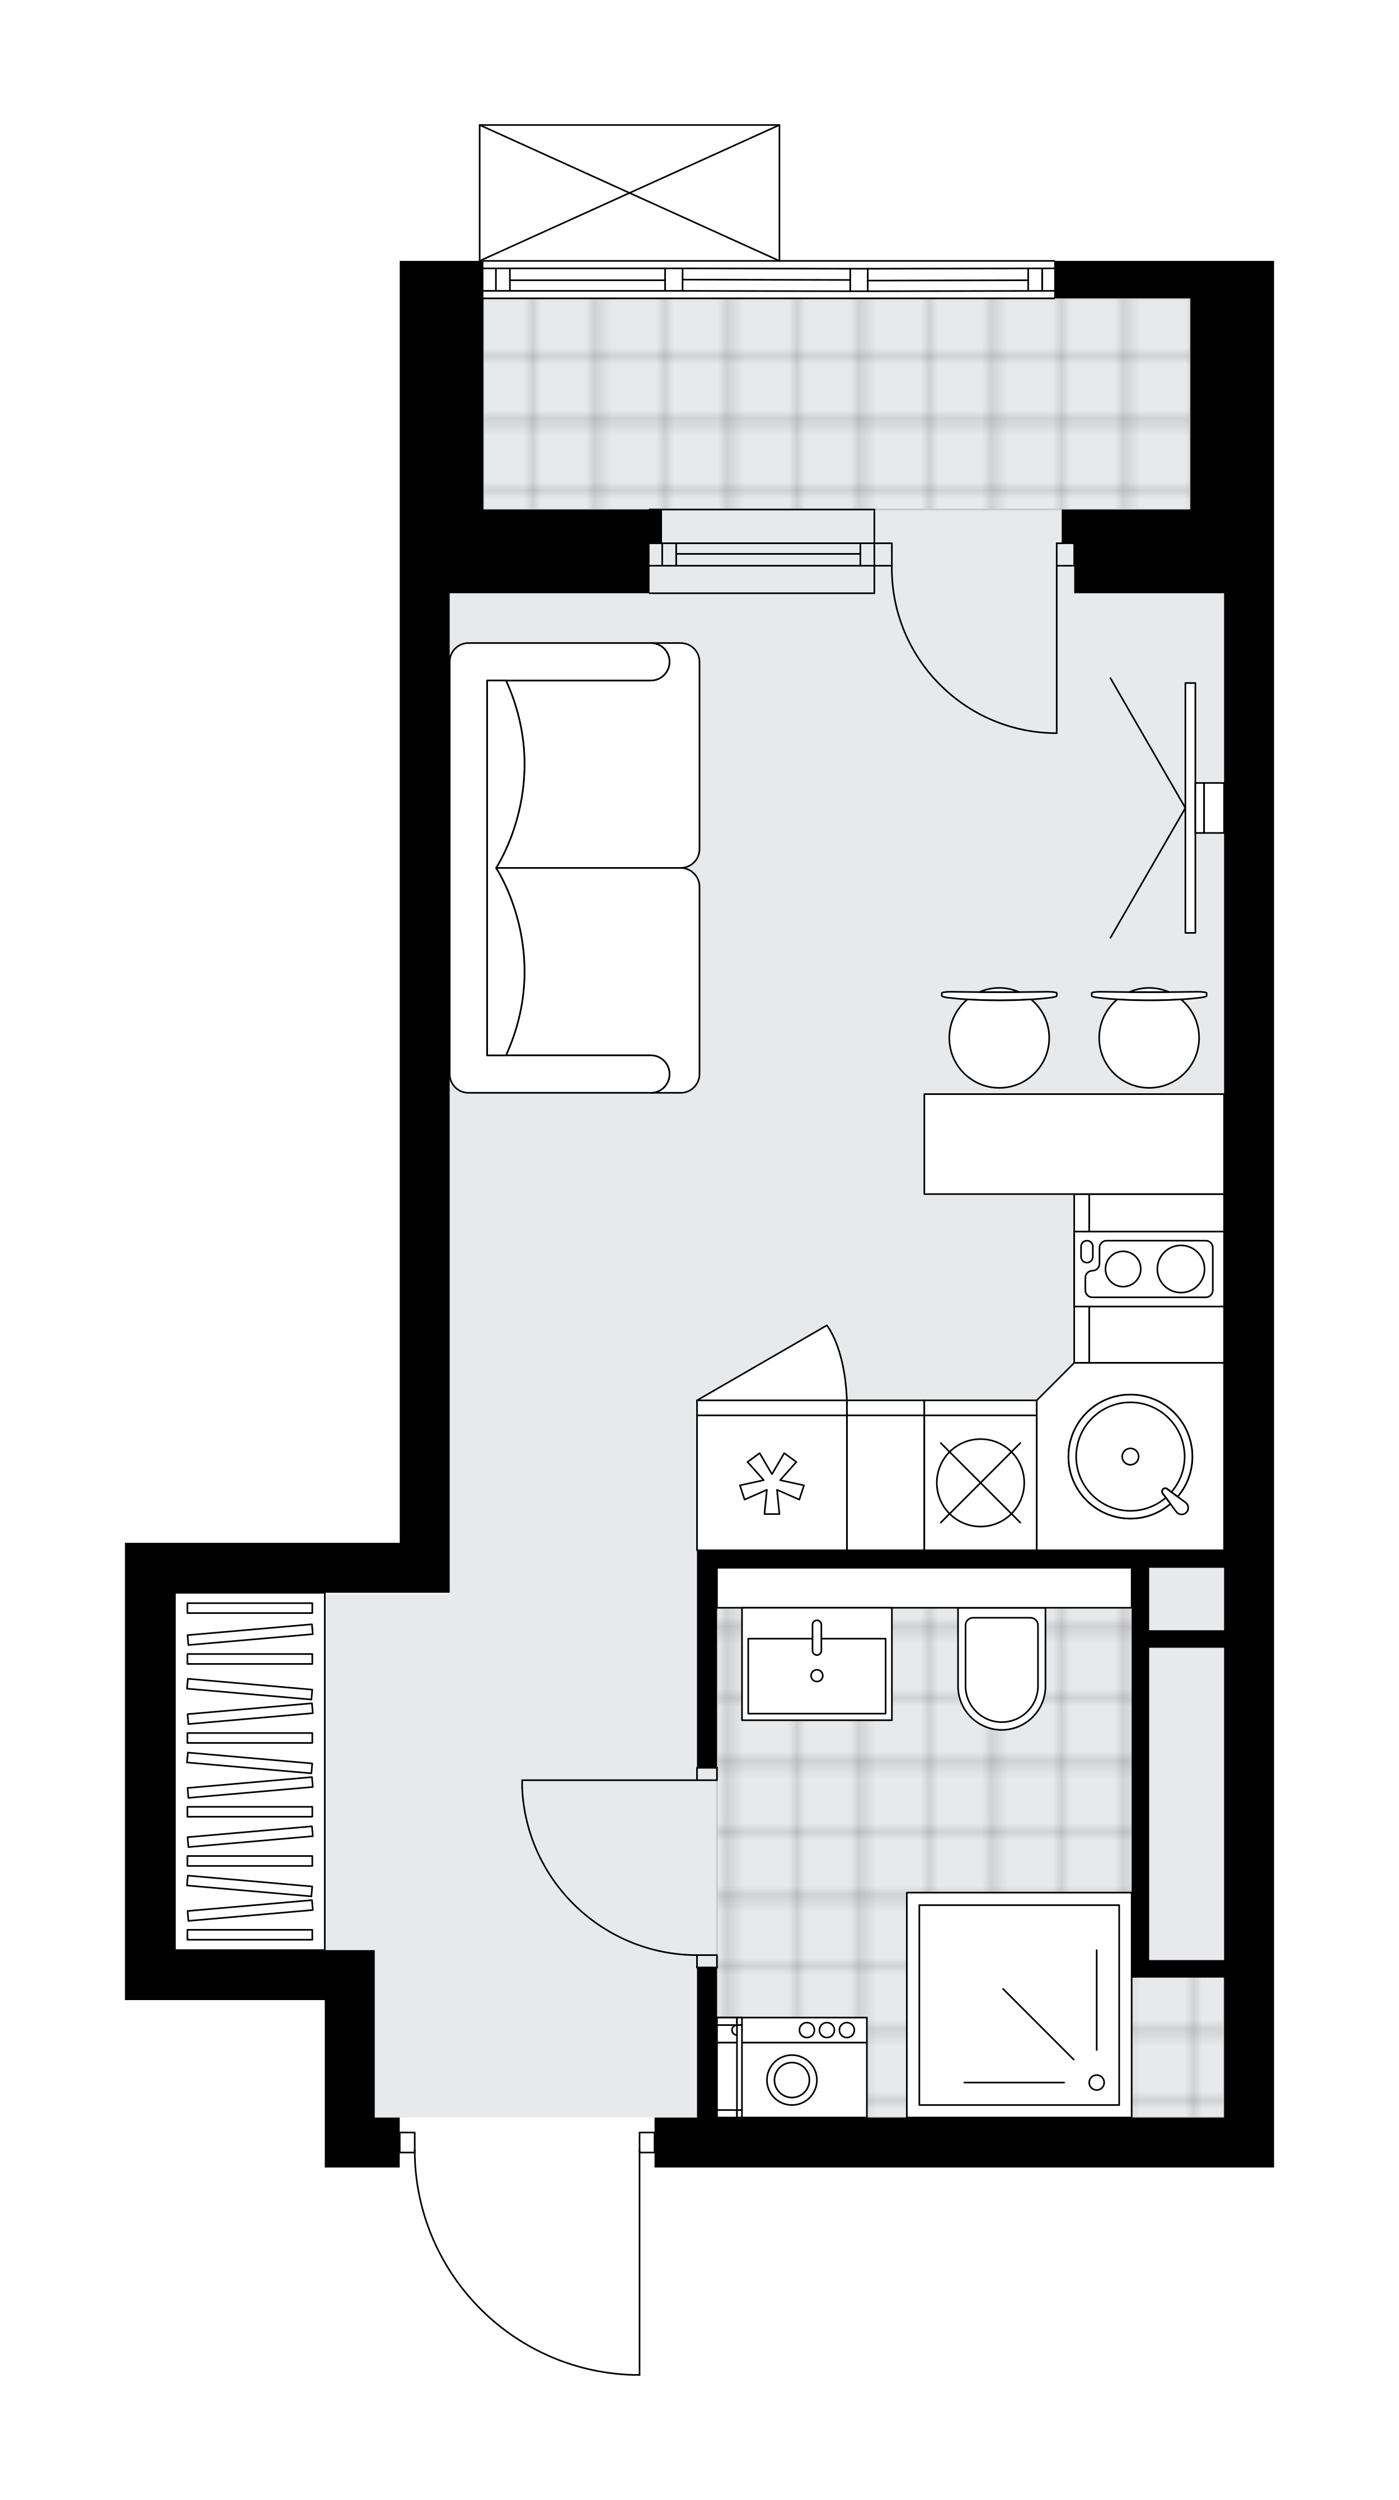
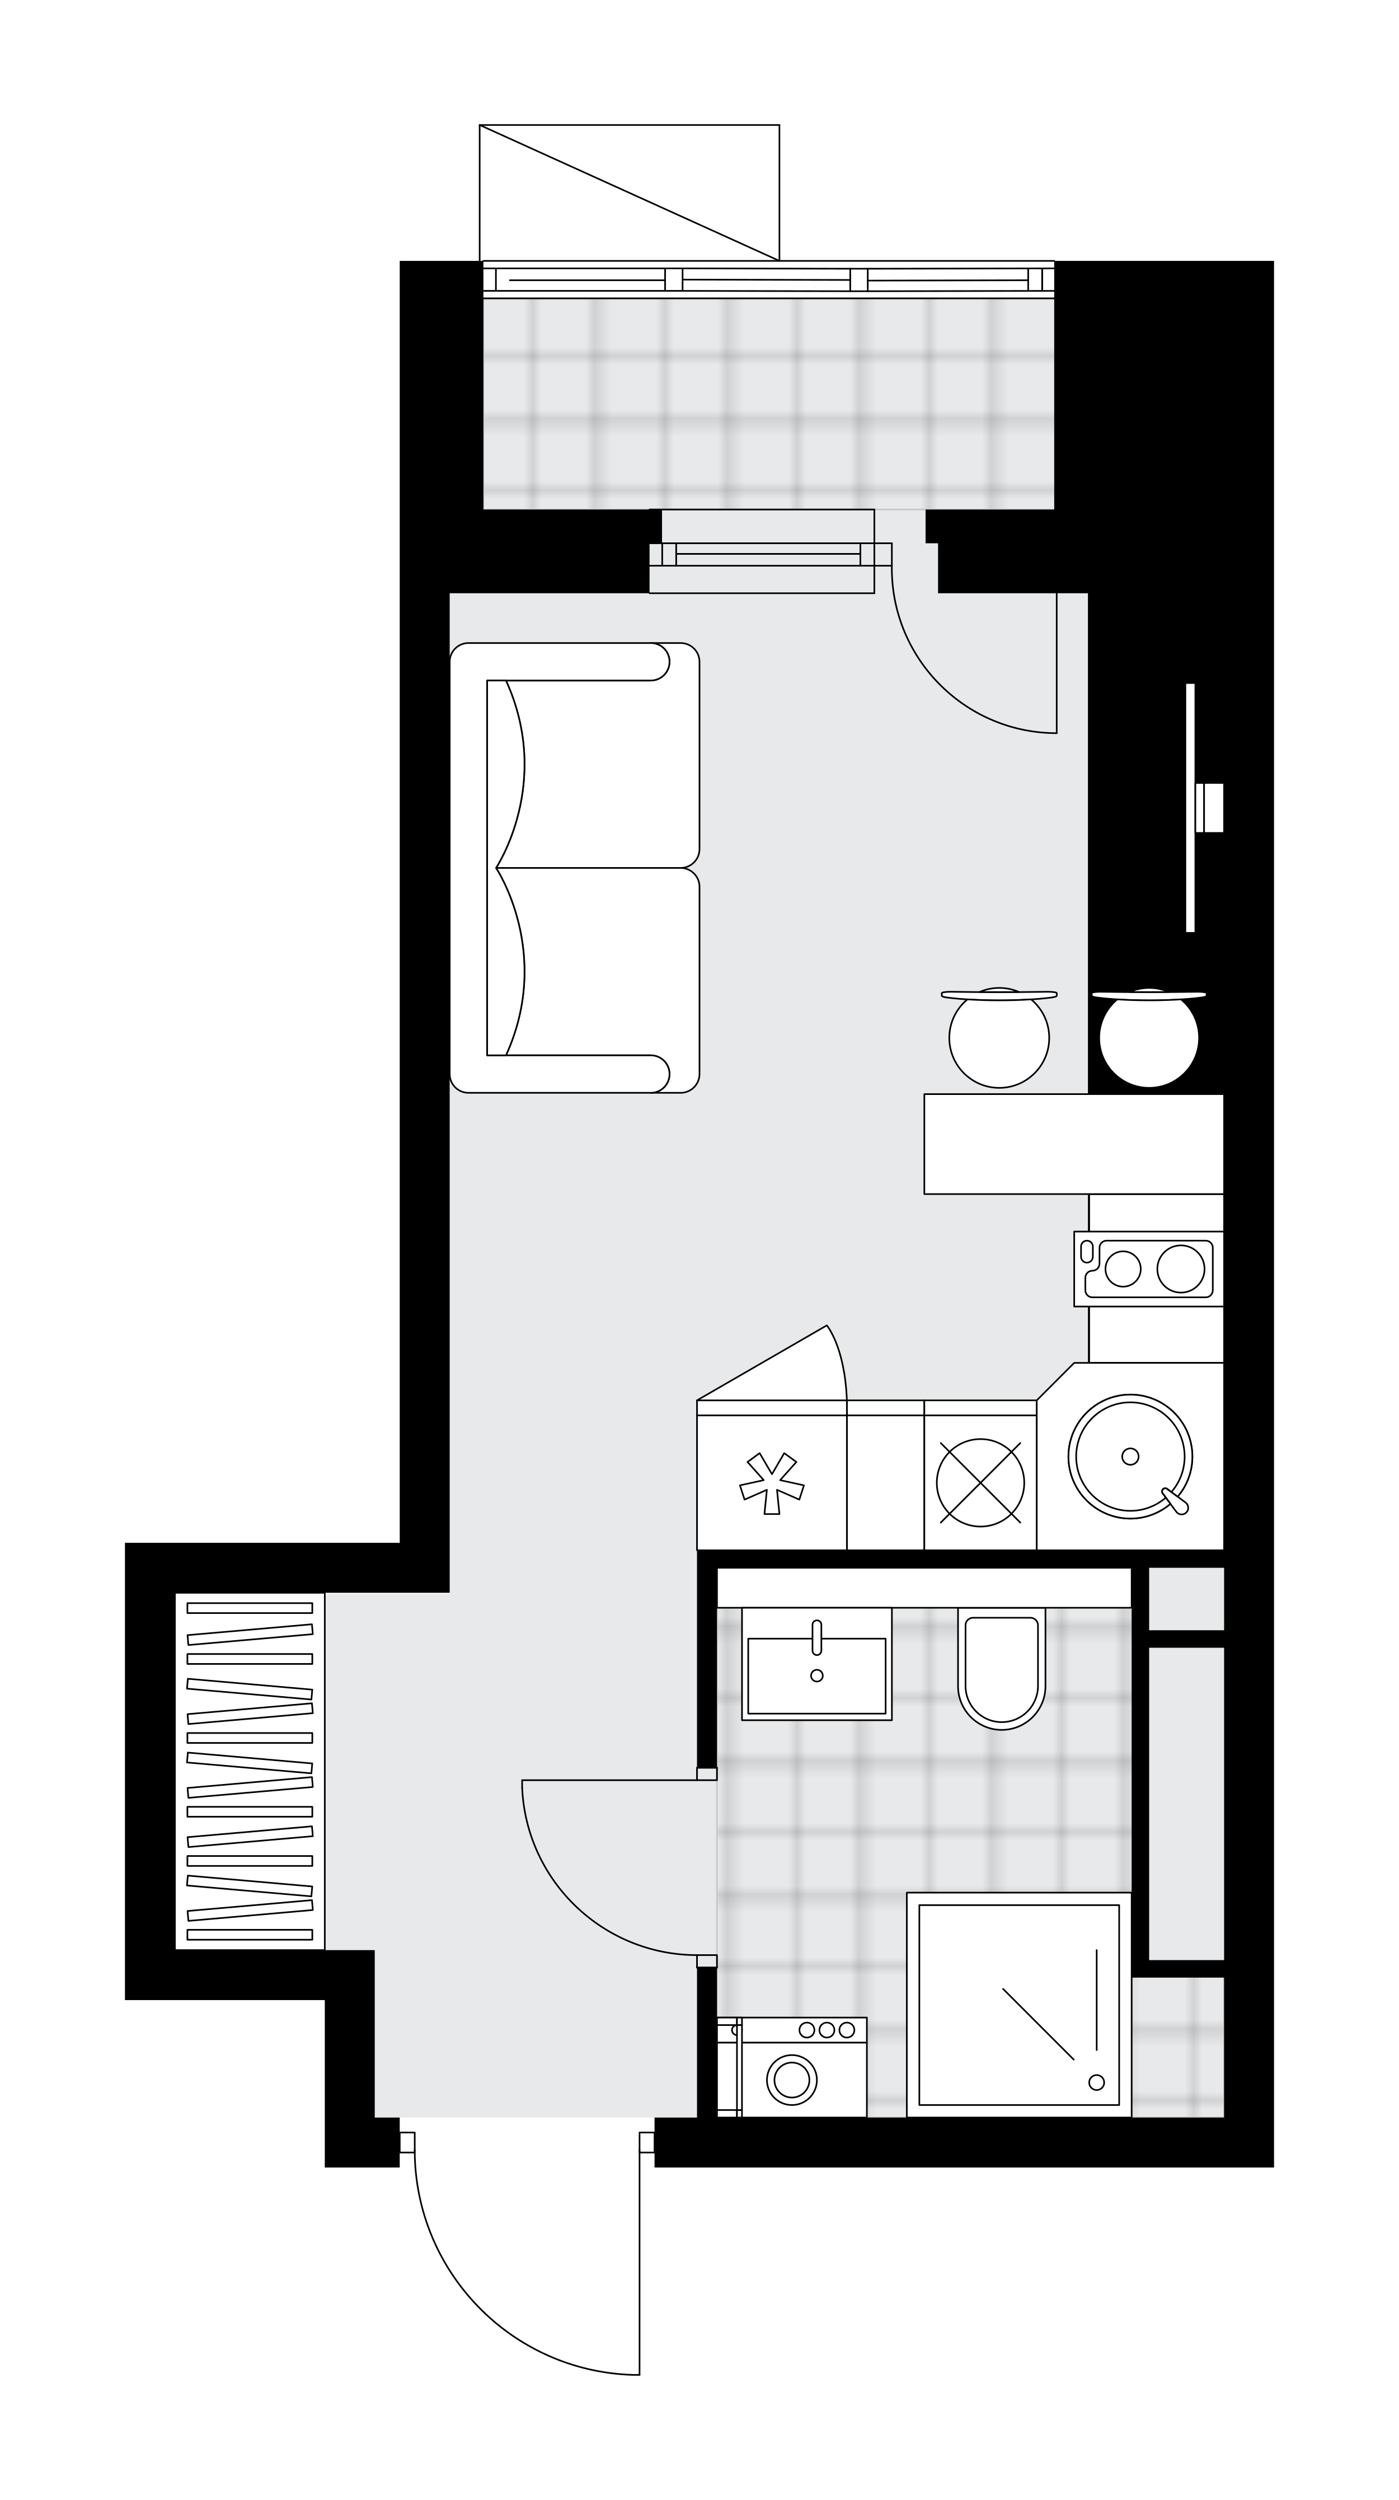
<svg xmlns="http://www.w3.org/2000/svg" xmlns:xlink="http://www.w3.org/1999/xlink" height="2000px" id="Layer_1" style="enable-background:new 0 0 1119.62 2000;" version="1.1" viewBox="0 0 1119.62 2000" width="1119.62px" x="0px" y="0px" xml:space="preserve">
  <style type="text/css">
	.st0{fill:none;}
	.st1{opacity:0.25;fill:none;stroke:#070606;stroke-width:0.4;stroke-miterlimit:10;}
	.st2{fill:#FFFFFF;}
	.st3{fill:#E7E9EA;}
	.st4{fill:url(#SVGID_1_);stroke:#C8C8C8;stroke-width:1.3;stroke-miterlimit:10;}
	
		.st5{fill:url(#SVGID_00000036973442119826826950000007633366108671179663_);stroke:#C8C8C8;stroke-width:1.3;stroke-miterlimit:10;}
	.st6{fill:none;stroke:#000000;stroke-width:1.3;stroke-linecap:round;stroke-linejoin:round;stroke-miterlimit:10;}
	.st7{fill:#FFFFFF;stroke:#000000;stroke-width:1.3;stroke-linecap:round;stroke-linejoin:round;stroke-miterlimit:10;}
	.st8{fill:none;stroke:#000000;stroke-width:1.3;stroke-linecap:round;stroke-linejoin:round;}
	
		.st9{fill:none;stroke:#000000;stroke-width:1.3;stroke-linecap:round;stroke-linejoin:round;stroke-dasharray:9.996,9.996,0,0,0,0;}
	
		.st10{fill:none;stroke:#000000;stroke-width:1.3;stroke-linecap:round;stroke-linejoin:round;stroke-dasharray:9.89,9.89,0,0,0,0;}
	.st11{font-family:'Arial-BoldMT';}
	.st12{font-size:104.782px;}
	.st13{font-size:88.662px;}
	.st14{font-family:'ArialMT';}
	.st15{font-size:40px;}
</style>
  <pattern height="14.57" id="New_Pattern_Swatch_2" patternUnits="userSpaceOnUse" style="overflow:visible;" viewBox="7.49 -22.06 14.57 14.57" width="14.57" x="-439.88" y="-0.08">
    <g>
      <rect class="st0" height="14.57" width="14.57" x="7.49" y="-22.06" />
      <g>
        <rect class="st1" height="7.29" width="7.29" x="14.77" y="-7.49" />
      </g>
      <g>
        <rect class="st1" height="7.29" width="7.29" x="0.2" y="-7.49" />
      </g>
      <g>
        <rect class="st1" height="7.29" width="7.29" x="22.06" y="-14.77" />
      </g>
      <g>
        <rect class="st1" height="7.29" width="7.29" x="7.49" y="-14.77" />
        <rect class="st1" height="7.29" width="7.29" x="14.77" y="-22.06" />
      </g>
      <g>
        <rect class="st1" height="7.29" width="7.29" x="0.2" y="-22.06" />
      </g>
      <g>
        <rect class="st1" height="7.29" width="7.29" x="22.06" y="-29.35" />
      </g>
      <g>
        <rect class="st1" height="7.29" width="7.29" x="7.49" y="-29.35" />
      </g>
    </g>
  </pattern>
  <path class="st2" d="M1019.62,208.72v65.97v199.92v1259.48h-39.98H523.83v-11.34h-11.34V1900  c0,0.36-0.29,0.65-0.65,0.65h-5.24c0,0,0,0,0,0c-0.01,0-0.01,0-0.02,0c-47.23-1.4-91.36-20.84-124.28-54.74  c-32.29-33.26-50.34-76.91-51.01-123.17h-11.38v11.34h-19.99h-39.98v-133.94H100v-39.98v-285.88v-39.98h219.91V474.61V274.69V234.7  v-25.99h63.32V100c0,0,0-0.01,0-0.01c0-0.04,0.02-0.08,0.02-0.12c0.01-0.04,0.01-0.09,0.03-0.13c0,0,0,0,0-0.01  c0.01-0.03,0.04-0.05,0.05-0.07c0.03-0.05,0.05-0.09,0.09-0.13c0.03-0.03,0.07-0.05,0.1-0.07c0.04-0.02,0.07-0.05,0.11-0.07  c0.04-0.02,0.09-0.02,0.14-0.03c0.03-0.01,0.06-0.02,0.1-0.02h239.9c0.04,0,0.07,0.02,0.11,0.02c0.04,0.01,0.09,0.01,0.13,0.03  c0.05,0.02,0.08,0.05,0.12,0.08c0.03,0.02,0.06,0.03,0.09,0.06c0.04,0.04,0.07,0.09,0.1,0.14c0.01,0.02,0.03,0.03,0.04,0.06  c0,0,0,0,0,0.01c0.02,0.05,0.02,0.1,0.03,0.15c0.01,0.04,0.02,0.07,0.02,0.11c0,0,0,0.01,0,0.01v108.07h219.26  c0.36,0,0.65,0.29,0.65,0.65h108.3H1019.62z" id="background" />
  <g id="floor">
    <polygon class="st3" points="359.89,238.7 359.89,1275.28 139.98,1275.28 139.98,1560.16 299.92,1560.16 299.92,1694.1    469.61,1694.1 752.91,1694.1 979.64,1694.1 979.64,1375.96 979.64,1254.29 979.64,238.7  " />
    <pattern id="SVGID_1_" patternTransform="matrix(7.053 0 0 7.156 40610.16 32111.529)" xlink:href="#New_Pattern_Swatch_2">
	</pattern>
    <rect class="st4" height="168.93" width="565.77" x="386.88" y="238.7" />
    <pattern id="SVGID_00000115516695883225015580000001660133333637835961_" patternTransform="matrix(7.053 0 0 7.156 40610.16 32111.529)" xlink:href="#New_Pattern_Swatch_2">
	</pattern>
    <polygon points="   908.62,1573.28 908.62,1254.29 573.8,1254.29 573.8,1694.1 979.64,1694.1 979.64,1573.28  " style="fill:url(#SVGID_00000115516695883225015580000001660133333637835961_);stroke:#C8C8C8;stroke-width:1.3;stroke-miterlimit:10;" />
    <g id="LWPOLYLINE_00000063622610829514140810000017915267869399189950_">
      <rect class="st6" height="10" width="15.99" x="557.81" y="1414.22" />
    </g>
    <g id="LWPOLYLINE_00000047045158840665067170000009565319313353178271_">
      <rect class="st6" height="10" width="15.99" x="557.81" y="1564.16" />
    </g>
    <g id="LINE_00000166656965145191691610000012484069809630317737_">
      <line class="st6" x1="557.81" x2="573.81" y1="1414.22" y2="1414.22" />
    </g>
    <g id="LINE_00000016037509266679375760000012723428964232837541_">
      <line class="st6" x1="557.81" x2="573.81" y1="1574.15" y2="1574.15" />
    </g>
    <g id="LINE_00000113331330752054706380000002063256762588212384_">
      <line class="st6" x1="557.81" x2="417.87" y1="1424.22" y2="1424.22" />
    </g>
    <g id="ARC_00000142898748692914413160000003110231650061385611_">
      <path class="st6" d="M557.81,1564.16c-74.96-0.05-136.61-59.06-139.94-133.94" />
    </g>
    <g id="LINE_00000089555840530120293640000007750175119181880253_">
      <line class="st6" x1="417.87" x2="417.87" y1="1424.22" y2="1430.21" />
    </g>
    <g id="ARC_00000145045932640974307000000015044808343632473266_">
      <path class="st6" d="M845.69,586.56c-0.65,0-1.31-0.01-1.96-0.01c-72.88-1.09-131.07-61.05-129.98-133.93" />
    </g>
    <g id="LINE_00000134236104584273560990000009024662883056333697_">
      <line class="st6" x1="845.69" x2="845.69" y1="452.61" y2="586.56" />
    </g>
    <g id="LINE_00000005974872645277341780000002860839158637428651_">
      <line class="st6" x1="699.75" x2="713.75" y1="452.61" y2="452.61" />
    </g>
    <g id="LINE_00000127013289173937585940000012134416779405742209_">
      <line class="st6" x1="713.75" x2="713.75" y1="452.61" y2="434.62" />
    </g>
    <g id="LINE_00000095330955269928957350000013847693912922444931_">
      <line class="st6" x1="713.75" x2="699.75" y1="434.62" y2="434.62" />
    </g>
    <g id="LINE_00000098197293579168956430000017304236225129069198_">
      <line class="st6" x1="859.69" x2="845.69" y1="434.62" y2="434.62" />
    </g>
    <g id="LINE_00000152945479835124319140000013677402852517045918_">
      <line class="st6" x1="845.69" x2="845.69" y1="434.62" y2="452.61" />
    </g>
    <g id="LINE_00000137123501267243242780000007387767735854278296_">
      <line class="st6" x1="845.69" x2="859.69" y1="452.61" y2="452.61" />
    </g>
    <g id="LINE_00000101081464952360526120000016121458531291399051_">
      <line class="st6" x1="859.69" x2="859.69" y1="434.62" y2="452.61" />
    </g>
    <g id="LWPOLYLINE_00000096017220649907778230000009628093139257829050_">
      <rect class="st6" height="15.99" width="12" x="319.91" y="1706.1" />
    </g>
    <g id="LWPOLYLINE_00000168809770017212043790000015054707143089997725_">
      <rect class="st6" height="15.99" width="12" x="511.83" y="1706.1" />
    </g>
    <g id="LWPOLYLINE_00000132775588439396980370000003621644061393379498_">
      <path class="st6" d="M506.59,1900c-97.3-2.88-174.68-82.59-174.69-179.93" />
    </g>
    <g id="LINE_00000134220924276354498470000017355956788721753734_">
      <line class="st6" x1="511.83" x2="511.83" y1="1720.07" y2="1900" />
    </g>
    <g id="LINE_00000065770874906195020870000011626425396448855459_">
      <line class="st6" x1="511.83" x2="506.59" y1="1900" y2="1900" />
    </g>
    <g id="LINE_00000116947617199900799990000009191517655439525305_">
      <line class="st6" x1="699.75" x2="519.83" y1="452.61" y2="452.61" />
    </g>
    <g id="LINE_00000168827758107983720430000004023966314314695817_">
      <line class="st6" x1="699.75" x2="519.83" y1="434.62" y2="434.62" />
    </g>
    <g id="LINE_00000050662758694069715080000002021731395026957503_">
      <line class="st6" x1="688.56" x2="541.16" y1="443.13" y2="443.13" />
    </g>
    <g id="LINE_00000145046247110442873330000000611123874219772838_">
      <line class="st6" x1="529.97" x2="529.97" y1="452.61" y2="434.62" />
    </g>
    <g id="LINE_00000003071188467778500100000006037072243103635097_">
      <line class="st6" x1="688.56" x2="688.56" y1="452.61" y2="434.62" />
    </g>
    <g id="LINE_00000107568706677418891200000001653107175547661240_">
      <line class="st6" x1="699.75" x2="519.83" y1="474.61" y2="474.61" />
    </g>
    <g id="LINE_00000060750665161244124680000000506604138518055593_">
      <line class="st6" x1="519.83" x2="699.75" y1="407.63" y2="407.63" />
    </g>
    <g id="LINE_00000145777402565565665760000004457598675572908181_">
      <line class="st6" x1="541.16" x2="541.16" y1="452.63" y2="434.64" />
    </g>
    <g id="LINE_00000123437489835436723180000016927365885676373637_">
      <line class="st6" x1="699.75" x2="699.75" y1="474.61" y2="407.63" />
    </g>
    <g id="LINE_00000021806085103067935690000001278068061654074805_">
      <line class="st6" x1="843.69" x2="386.88" y1="238.7" y2="238.7" />
    </g>
    <g id="LINE_00000181083568040483441100000009234326258957397167_">
      <line class="st6" x1="834.06" x2="834.06" y1="232.71" y2="214.71" />
    </g>
    <g id="LINE_00000115484439960696110670000007617234554628805529_">
      <line class="st6" x1="396.88" x2="396.88" y1="232.71" y2="214.71" />
    </g>
    <g id="LINE_00000070116411954879954200000012587972163298115253_">
      <line class="st6" x1="694.46" x2="822.86" y1="224.48" y2="224.21" />
    </g>
    <g id="LINE_00000004509112854131401360000017763013076063063216_">
      <line class="st6" x1="408.07" x2="532.28" y1="224.21" y2="224.21" />
    </g>
    <g id="LINE_00000081605837763026317460000003926228110723823528_">
-       <line class="st6" x1="408.07" x2="408.07" y1="214.71" y2="232.71" />
-     </g>
+       </g>
    <g id="LINE_00000081626724781751375990000003908258410798686597_">
      <line class="st6" x1="834.06" x2="834.06" y1="232.71" y2="214.71" />
    </g>
    <g id="LINE_00000140725897743564884460000006502000933283599781_">
      <line class="st6" x1="822.86" x2="822.86" y1="214.71" y2="232.71" />
    </g>
    <g id="LINE_00000059988117507448071950000017771649230320353413_">
      <line class="st6" x1="680.46" x2="680.46" y1="232.98" y2="214.98" />
    </g>
    <g id="LINE_00000111154346747136085510000003971992630170507170_">
      <line class="st6" x1="680.46" x2="694.46" y1="214.98" y2="214.98" />
    </g>
    <g id="LINE_00000181079020445237632530000008453434114104923570_">
      <line class="st6" x1="694.46" x2="694.46" y1="214.98" y2="232.98" />
    </g>
    <g id="LINE_00000061435554826948273220000006785159575989258626_">
      <line class="st6" x1="694.46" x2="680.46" y1="232.98" y2="232.98" />
    </g>
    <g id="LINE_00000086692585718177546640000016534578918852498579_">
      <line class="st6" x1="386.88" x2="843.69" y1="208.72" y2="208.72" />
    </g>
    <g id="LINE_00000009582438135857494950000017280820089127334277_">
      <line class="st6" x1="532.28" x2="532.28" y1="232.71" y2="214.71" />
    </g>
    <g id="LINE_00000072962272195344896250000000208187091399120310_">
      <line class="st6" x1="532.28" x2="546.27" y1="214.71" y2="214.71" />
    </g>
    <g id="LINE_00000059994751520813373120000012305034913767565192_">
      <line class="st6" x1="546.27" x2="546.27" y1="214.71" y2="232.71" />
    </g>
    <g id="LINE_00000103987402769246325140000013851400571189896383_">
      <line class="st6" x1="546.27" x2="532.28" y1="232.71" y2="232.71" />
    </g>
    <g id="LINE_00000135679112743925712940000003130124491418758334_">
      <line class="st6" x1="546.27" x2="680.46" y1="223.71" y2="223.98" />
    </g>
    <g id="LWPOLYLINE_00000127749341666996835190000006664647025634296237_">
      <line class="st6" x1="532.28" x2="386.88" y1="232.71" y2="232.71" />
    </g>
    <g id="LWPOLYLINE_00000000224175752033117220000000676463529798513043_">
      <line class="st6" x1="546.27" x2="680.46" y1="232.71" y2="232.98" />
    </g>
    <g id="LWPOLYLINE_00000078039141784673296990000004934064477966286778_">
      <line class="st6" x1="694.46" x2="843.69" y1="232.98" y2="232.71" />
    </g>
    <g id="LWPOLYLINE_00000049925767799127530540000017037021885662766779_">
      <line class="st6" x1="532.28" x2="386.88" y1="214.71" y2="214.71" />
    </g>
    <g id="LWPOLYLINE_00000003815588105717592240000009573823241834631341_">
      <line class="st6" x1="546.27" x2="680.46" y1="214.71" y2="214.98" />
    </g>
    <g id="LWPOLYLINE_00000000191130911735016300000008299055252307026328_">
      <line class="st6" x1="694.46" x2="843.69" y1="214.98" y2="214.71" />
    </g>
    <g id="LINE_00000015346041303540159820000009012065589015409841_">
      <line class="st6" x1="383.88" x2="623.78" y1="100" y2="100" />
    </g>
    <g id="LINE_00000097486473965807732310000002692488945884471991_">
      <line class="st6" x1="623.78" x2="623.78" y1="100" y2="208.72" />
    </g>
    <g id="LINE_00000142861483434492304320000003938411003238635905_">
      <line class="st6" x1="383.88" x2="383.88" y1="208.72" y2="100" />
    </g>
    <g id="LWPOLYLINE_00000085235473982474700720000004844891728734566582_">
      <line class="st6" x1="623.78" x2="383.88" y1="208.72" y2="100" />
    </g>
    <g id="LWPOLYLINE_00000019670884035582177170000008802958300812372925_">
-       <line class="st6" x1="383.88" x2="623.78" y1="208.72" y2="100" />
-     </g>
-     <g>
-       <path d="M952.65,208.72H843.69v29.99h108.96v35.99v132.95h-92.96h-10v26.99h10v39.98h92.96h26.99v765.69H557.81v13.99v159.93    h15.99v-159.93h331.86v313.87v13.99h73.97v111.95H573.81v-119.95h-15.99v119.95h-33.99v39.98h455.81h39.98V474.61V274.69v-65.97    H952.65z M979.64,1568.16h-59.98v-249.9h59.98V1568.16z M979.64,1304.26h-59.98v-49.98h59.98V1304.26z" />
+       </g>
+     <g>
+       <path d="M952.65,208.72H843.69v29.99v35.99v132.95h-92.96h-10v26.99h10v39.98h92.96h26.99v765.69H557.81v13.99v159.93    h15.99v-159.93h331.86v313.87v13.99h73.97v111.95H573.81v-119.95h-15.99v119.95h-33.99v39.98h455.81h39.98V474.61V274.69v-65.97    H952.65z M979.64,1568.16h-59.98v-249.9h59.98V1568.16z M979.64,1304.26h-59.98v-49.98h59.98V1304.26z" />
      <polygon points="529.82,407.63 519.83,407.63 386.88,407.63 386.88,274.69 386.88,234.7 386.88,208.72 319.91,208.72     319.91,234.7 319.91,274.69 319.91,474.61 319.91,1234.29 100,1234.29 100,1274.28 100,1560.16 100,1600.14 259.93,1600.14     259.93,1734.09 299.92,1734.09 319.91,1734.09 319.91,1694.1 299.92,1694.1 299.92,1560.16 259.93,1560.16 139.98,1560.16     139.98,1274.28 319.91,1274.28 359.89,1274.28 359.89,474.61 386.88,474.61 519.83,474.61 519.83,434.62 529.82,434.62   " />
    </g>
  </g>
  <g id="mebel">
    <g>
      <rect class="st7" height="107.96" transform="matrix(-3.989627e-11 1 -1 -3.989627e-11 1948.489 97.168)" width="135.05" x="858.14" y="968.85" />
-       <rect class="st7" height="12" transform="matrix(-3.989627e-11 1 -1 -3.989627e-11 1888.513 157.144)" width="135.05" x="798.16" y="1016.83" />
    </g>
    <g>
      <rect class="st7" height="285.88" transform="matrix(-1 -1.441537e-10 1.441537e-10 -1 399.917 2834.434)" width="119.95" x="139.98" y="1274.28" />
      <g>
        <rect class="st7" height="7.94" transform="matrix(-1 -1.347701e-10 1.347701e-10 -1 399.917 3095.77)" width="99.96" x="149.98" y="1543.91" />
        <rect class="st7" height="7.94" transform="matrix(-1 -1.347701e-10 1.347701e-10 -1 399.917 2977.686)" width="99.96" x="149.98" y="1484.87" />
        <rect class="st7" height="7.94" transform="matrix(-1 -1.339694e-10 1.339694e-10 -1 399.917 2898.964)" width="99.96" x="149.98" y="1445.51" />
        <rect class="st7" height="7.94" transform="matrix(-1 -1.347519e-10 1.347519e-10 -1 399.917 2780.881)" width="99.96" x="149.98" y="1386.47" />
        <rect class="st7" height="7.94" transform="matrix(-0.996 -0.087 0.087 -0.996 267.68 3028.735)" width="99.96" x="149.98" y="1504.55" />
        <rect class="st7" height="7.94" transform="matrix(-0.996 -0.087 0.087 -0.996 276.256 2832.304)" width="99.96" x="149.98" y="1406.15" />
        <rect class="st7" height="7.94" transform="matrix(-0.996 0.087 -0.087 -0.996 532.348 3033.166)" width="99.96" x="149.98" y="1524.23" />
        <rect class="st7" height="7.94" transform="matrix(-0.996 0.087 -0.087 -0.996 527.202 2915.307)" width="99.96" x="149.98" y="1465.19" />
        <rect class="st7" height="7.94" transform="matrix(-0.996 0.087 -0.087 -0.996 523.772 2836.735)" width="99.96" x="149.98" y="1425.83" />
        <rect class="st7" height="7.94" transform="matrix(-0.996 -0.087 0.087 -0.996 281.402 2714.445)" width="99.96" x="149.98" y="1347.11" />
        <rect class="st7" height="7.94" transform="matrix(-0.996 0.087 -0.087 -0.996 518.626 2718.876)" width="99.96" x="149.98" y="1366.79" />
        <rect class="st7" height="7.94" transform="matrix(-1 -1.347519e-10 1.347519e-10 -1 399.917 2654.472)" width="99.96" x="149.98" y="1323.26" />
        <rect class="st7" height="7.94" transform="matrix(-1 -1.347519e-10 1.347519e-10 -1 399.917 2573.098)" width="99.96" x="149.98" y="1282.58" />
        <rect class="st7" height="7.94" transform="matrix(-0.996 0.087 -0.087 -0.996 513.117 2592.707)" width="99.96" x="149.98" y="1303.58" />
      </g>
    </g>
    <g>
      <rect class="st7" height="107.96" transform="matrix(-1 -1.224647e-16 1.224647e-16 -1 1417.499 2372.626)" width="61.97" x="677.76" y="1132.33" />
      <rect class="st7" height="12" transform="matrix(-1 -1.224647e-16 1.224647e-16 -1 1417.499 2252.675)" width="61.97" x="677.76" y="1120.34" />
    </g>
    <g>
      <path class="st7" d="M520.83,544.44L520.83,544.44c8.28,0,14.99-6.71,14.99-14.99v0c0-8.28-6.71-14.99-14.99-14.99l0,0h23.93    c8.31,0,15.05,6.74,15.05,15.05v149.81c0,8.29-6.78,15.07-15.07,15.07l-147.78,0c0,0,45.49-67.62,7.97-149.93H520.83z" />
      <path class="st7" d="M520.83,844.31L520.83,844.31c8.28,0,14.99,6.71,14.99,14.99v0c0,8.28-6.71,14.99-14.99,14.99l0,0h23.93    c8.31,0,15.05-6.74,15.05-15.05V709.44c0-8.29-6.78-15.07-15.07-15.07l-147.78,0c0,0,45.49,67.62,7.97,149.93H520.83z" />
      <path class="st7" d="M374.89,514.45h145.94c8.28,0,14.99,6.71,14.99,14.99l0,0c0,8.28-6.71,14.99-14.99,14.99H389.88v299.88    h130.95c8.28,0,14.99,6.71,14.99,14.99v0c0,8.28-6.71,14.99-14.99,14.99H374.89c-8.28,0-14.99-6.71-14.99-14.99V529.44    C359.89,521.2,366.64,514.45,374.89,514.45z" />
      <path class="st7" d="M404.94,844.31c37.51-82.32-7.97-149.93-7.97-149.93v-0.01c0,0,45.49-67.62,7.97-149.93h-15.06v299.88    L404.94,844.31z" />
    </g>
    <g>
      <g>
        <g id="LINE_00000175308851084495168440000000061593629209680294_">
          <path class="st7" d="M841.28,798.08c-24.2,3.04-58.93,3.04-83.13,0c-2.79-0.35-4.41-0.88-4.41-1.43v-0.14v-1.98      c0-0.6,3.13-1.08,7-1.08c25.92,0.41,52.05,0.41,77.97,0c3.86,0,7,0.48,7,1.08v1.98v0.14      C845.69,797.2,844.07,797.73,841.28,798.08z" />
        </g>
        <g>
          <path class="st7" d="M815.54,793.64c-4.85-2.1-10.2-3.27-15.82-3.27c-5.62,0-10.97,1.17-15.82,3.27      C794.44,793.71,804.98,793.71,815.54,793.64z" />
          <path class="st7" d="M825.18,799.53c-16.3,1.06-34.63,1.06-50.93,0c-8.87,7.33-14.52,18.42-14.52,30.82      c0,22.08,17.9,39.98,39.98,39.98c22.08,0,39.98-17.9,39.98-39.98C839.7,817.95,834.04,806.87,825.18,799.53z" />
        </g>
      </g>
      <g>
        <g id="LINE_00000082365486547102569450000014505362932352657065_">
          <path class="st7" d="M961.23,798.08c-24.2,3.04-58.93,3.04-83.13,0c-2.79-0.35-4.41-0.88-4.41-1.43v-0.14v-1.98      c0-0.6,3.13-1.08,7-1.08c25.92,0.41,52.05,0.41,77.97,0c3.86,0,7,0.48,7,1.08v1.98v0.14      C965.64,797.2,964.02,797.73,961.23,798.08z" />
        </g>
        <g>
          <path class="st7" d="M935.49,793.64c-4.85-2.1-10.2-3.27-15.82-3.27s-10.97,1.17-15.82,3.27      C914.39,793.71,924.93,793.71,935.49,793.64z" />
          <path class="st7" d="M945.13,799.53c-16.3,1.06-34.63,1.06-50.93,0c-8.87,7.33-14.52,18.42-14.52,30.82      c0,22.08,17.9,39.98,39.98,39.98c22.08,0,39.98-17.9,39.98-39.98C959.65,817.95,954,806.87,945.13,799.53z" />
        </g>
      </g>
      <rect class="st7" height="79.97" width="239.9" x="739.74" y="875.34" />
    </g>
    <g>
      <g>
        <g id="LINE_00000167384915172391484820000010827209577105101218_">
          <line class="st7" x1="948.65" x2="888.68" y1="646.4" y2="750.28" />
        </g>
        <g id="LINE_00000124859463824830282450000001077739871873727404_">
          <line class="st7" x1="948.65" x2="888.68" y1="646.4" y2="542.52" />
        </g>
      </g>
      <rect class="st7" height="199.92" width="8" x="948.65" y="546.44" />
      <rect class="st7" height="39.98" transform="matrix(-1 -1.224647e-16 1.224647e-16 -1 1920.292 1292.792)" width="7" x="956.65" y="626.4" />
      <rect class="st7" height="39.98" width="15.99" x="963.64" y="626.4" />
    </g>
    <g>
      <rect class="st7" height="179.93" transform="matrix(-1.836970e-16 1 -1 -1.836970e-16 2419.846 788.434)" width="179.93" x="725.74" y="1514.18" />
      <rect class="st7" height="159.93" transform="matrix(-1.836970e-16 1 -1 -1.836970e-16 2419.846 788.434)" width="159.93" x="735.74" y="1524.17" />
      <circle class="st7" cx="877.68" cy="1666.11" r="6" />
      <line class="st7" x1="877.68" x2="877.68" y1="1640.13" y2="1560.16" />
      <line class="st7" x1="859.3" x2="802.76" y1="1647.74" y2="1591.19" />
-       <line class="st7" x1="851.69" x2="771.72" y1="1666.11" y2="1666.11" />
    </g>
    <g>
      <path class="st7" d="M801.71,1383.97L801.71,1383.97c-19.32,0-34.99-15.66-34.99-34.99v-62.71h69.97v62.71    C836.7,1368.3,821.03,1383.97,801.71,1383.97z" />
      <rect class="st7" height="31.99" width="331.86" x="573.8" y="1254.28" />
      <path class="st7" d="M801.71,1377.76L801.71,1377.76c-16.01,0-28.99-12.98-28.99-28.99v-48.51c0-3.31,2.69-6,6-6h45.98    c3.31,0,6,2.69,6,6v48.51C830.7,1364.78,817.72,1377.76,801.71,1377.76z" />
    </g>
    <g>
      <rect class="st7" height="89.96" width="119.96" x="593.83" y="1286.27" />
      <rect class="st7" height="59.98" width="109.95" x="598.81" y="1310.99" />
      <path class="st7" d="M653.79,1324.13L653.79,1324.13c-1.95,0-3.54-1.58-3.54-3.54v-20.73c0-1.95,1.58-3.54,3.54-3.54l0,0    c1.95,0,3.54,1.58,3.54,3.54v20.73C657.32,1322.55,655.74,1324.13,653.79,1324.13z" />
      <circle class="st7" cx="653.79" cy="1340.6" r="4.7" />
    </g>
    <g>
      <rect class="st7" height="107.96" transform="matrix(-1 -1.224647e-16 1.224647e-16 -1 1235.573 2372.624)" width="119.95" x="557.81" y="1132.33" />
      <rect class="st7" height="12" transform="matrix(-1 -1.224647e-16 1.224647e-16 -1 1235.573 2252.673)" width="119.95" x="557.81" y="1120.34" />
      <polygon class="st7" points="621.84,1191.9 623.78,1211.3 611.79,1211.3 613.73,1191.9 595.87,1199.74 592.17,1188.33     611.22,1184.18 598.25,1169.62 607.95,1162.57 617.79,1179.41 627.62,1162.57 637.33,1169.62 624.35,1184.18 643.41,1188.33     639.7,1199.74   " />
      <path class="st7" d="M557.81,1120.34l103.88-59.98c0,0,14.47,16.88,16.07,59.98H557.81z" />
    </g>
    <g>
      <g>
        <rect class="st7" height="59.98" transform="matrix(-1 -1.224647e-16 1.224647e-16 -1 1267.56 3328.231)" width="119.95" x="573.8" y="1634.13" />
        <rect class="st7" height="19.99" transform="matrix(-1 -1.224647e-16 1.224647e-16 -1 1267.56 3248.264)" width="119.95" x="573.8" y="1614.14" />
        <g id="CIRCLE_00000183226364553141569510000010346666072386436247_">
          <circle class="st7" cx="633.78" cy="1664.12" r="19.99" />
        </g>
        <g id="CIRCLE_00000105420707995907793330000014983965000443540374_">
          <circle class="st7" cx="633.78" cy="1664.12" r="13.99" />
        </g>
        <g id="CIRCLE_00000145740614836760708790000015567164757672172418_">
          <circle class="st7" cx="589.8" cy="1624.13" r="4" />
        </g>
        <g id="CIRCLE_00000181078903331999450980000010051229853012342418_">
          <circle class="st7" cx="645.78" cy="1624.13" r="6" />
        </g>
        <g id="CIRCLE_00000150808141442681899580000017043499596942462870_">
          <circle class="st7" cx="661.77" cy="1624.13" r="6" />
        </g>
        <g id="CIRCLE_00000049214569146580567510000010377429280357696679_">
          <circle class="st7" cx="677.76" cy="1624.13" r="6" />
        </g>
      </g>
      <g>
        <rect class="st7" height="15.99" transform="matrix(6.123234e-17 -1 1 6.123234e-17 -1109.303 2272.906)" width="6" x="578.8" y="1683.11" />
        <rect class="st7" height="4" transform="matrix(6.123234e-17 -1 1 6.123234e-17 -1099.307 2282.902)" width="6" x="588.8" y="1689.11" />
        <rect class="st7" height="15.99" transform="matrix(6.123234e-17 -1 1 6.123234e-17 -1035.333 2198.936)" width="6" x="578.8" y="1609.14" />
        <rect class="st7" height="4" transform="matrix(6.123234e-17 -1 1 6.123234e-17 -1025.337 2208.932)" width="6" x="588.8" y="1615.14" />
        <rect class="st7" height="4" transform="matrix(-1.836970e-16 1 -1 -1.836970e-16 2245.917 1062.322)" width="67.97" x="557.81" y="1652.12" />
      </g>
    </g>
    <g>
      <rect class="st7" height="107.96" transform="matrix(-1 -1.224647e-16 1.224647e-16 -1 1569.436 2372.624)" width="89.96" x="739.74" y="1132.33" />
      <rect class="st7" height="12" transform="matrix(-1 -1.224647e-16 1.224647e-16 -1 1569.436 2252.673)" width="89.96" x="739.74" y="1120.34" />
      <circle class="st7" cx="784.72" cy="1186.31" r="34.99" />
      <line class="st7" x1="752.91" x2="816.52" y1="1218.12" y2="1154.51" />
      <line class="st7" x1="752.91" x2="816.52" y1="1154.51" y2="1218.12" />
    </g>
    <g>
      <rect class="st7" height="119.95" transform="matrix(-1.836970e-16 1 -1 -1.836970e-16 1934.943 95.618)" width="59.98" x="889.67" y="955.3" />
      <path class="st7" d="M964.94,992.57h-79.33c-3.13,0-5.67,2.54-5.67,5.67v12.71c0,3.13-2.54,5.67-5.67,5.67l0,0    c-3.13,0-5.67,2.54-5.67,5.67v9.95c0,3.13,2.54,5.67,5.67,5.67h90.66c3.13,0,5.67-2.54,5.67-5.67v-34    C970.6,995.11,968.07,992.57,964.94,992.57z" />
      <path class="st7" d="M865.16,1005.43v-8.14c0-2.61,2.11-4.72,4.72-4.72l0,0c2.61,0,4.72,2.11,4.72,4.72v8.14    c0,2.61-2.11,4.72-4.72,4.72l0,0C867.27,1010.16,865.16,1008.04,865.16,1005.43z" />
      <circle class="st7" cx="898.83" cy="1015.24" r="14.13" />
      <circle class="st7" cx="945.11" cy="1015.24" r="18.89" />
    </g>
    <g>
      <polygon class="st7" points="829.7,1120.34 829.7,1240.29 979.64,1240.29 979.64,1090.35 859.69,1090.35   " />
      <g id="ARC_00000116220004912229186470000004751233581435555209_">
        <path class="st7" d="M948.82,1202.08c0.41,0.31,0.77,0.67,1.08,1.08c1.75,2.34,1.26,5.66-1.08,7.41     c-2.34,1.75-5.66,1.26-7.41-1.08l-11.18-15c-0.42-0.79-0.42-1.73,0-2.52c0.7-1.29,2.3-1.76,3.59-1.07L948.82,1202.08z" />
      </g>
      <path class="st7" d="M936.68,1203.14l-6.46-8.66c-0.42-0.79-0.42-1.73,0-2.52c0.7-1.29,2.3-1.76,3.59-1.07l8.67,6.46    c7.33-8.64,11.77-19.81,11.77-32.03c0-27.38-22.2-49.58-49.58-49.58c-27.38,0-49.58,22.2-49.58,49.58s22.2,49.58,49.58,49.58    C916.88,1214.9,928.04,1210.46,936.68,1203.14z" />
      <path class="st7" d="M936.68,1203.14l-6.46-8.66c-0.42-0.79-0.42-1.73,0-2.52c0.7-1.29,2.3-1.76,3.59-1.07l8.67,6.46    c7.33-8.64,11.77-19.81,11.77-32.03c0-27.38-22.2-49.58-49.58-49.58c-27.38,0-49.58,22.2-49.58,49.58s22.2,49.58,49.58,49.58    C916.88,1214.9,928.04,1210.46,936.68,1203.14z" />
      <path class="st7" d="M930.22,1194.48c-0.42-0.79-0.42-1.73,0-2.52c0.7-1.29,2.3-1.76,3.59-1.07l3.69,2.75    c6.57-7.6,10.56-17.49,10.56-28.32c0-23.97-19.43-43.4-43.4-43.4c-23.97,0-43.4,19.43-43.4,43.4c0,23.97,19.43,43.4,43.4,43.4    c10.83,0,20.71-3.99,28.31-10.55L930.22,1194.48z" />
      <circle class="st7" cx="904.67" cy="1165.32" r="6.57" />
    </g>
  </g>
</svg>